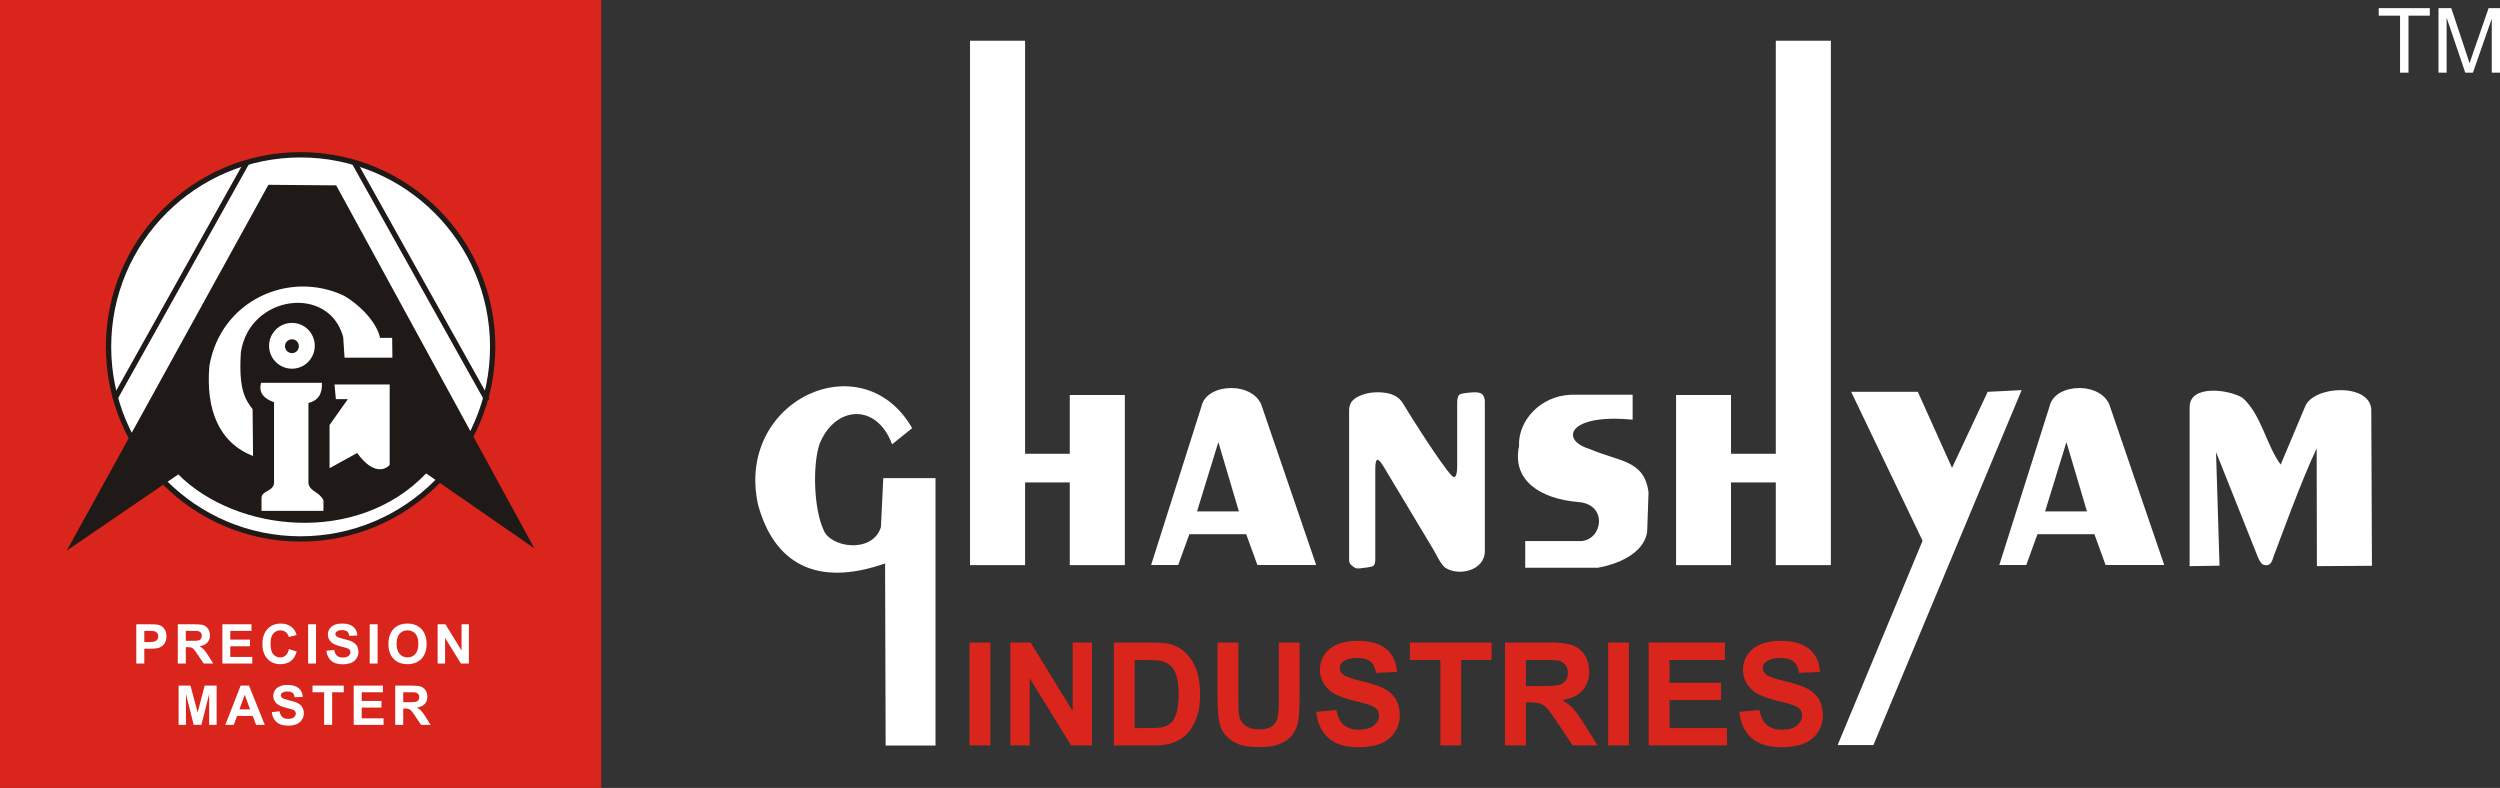
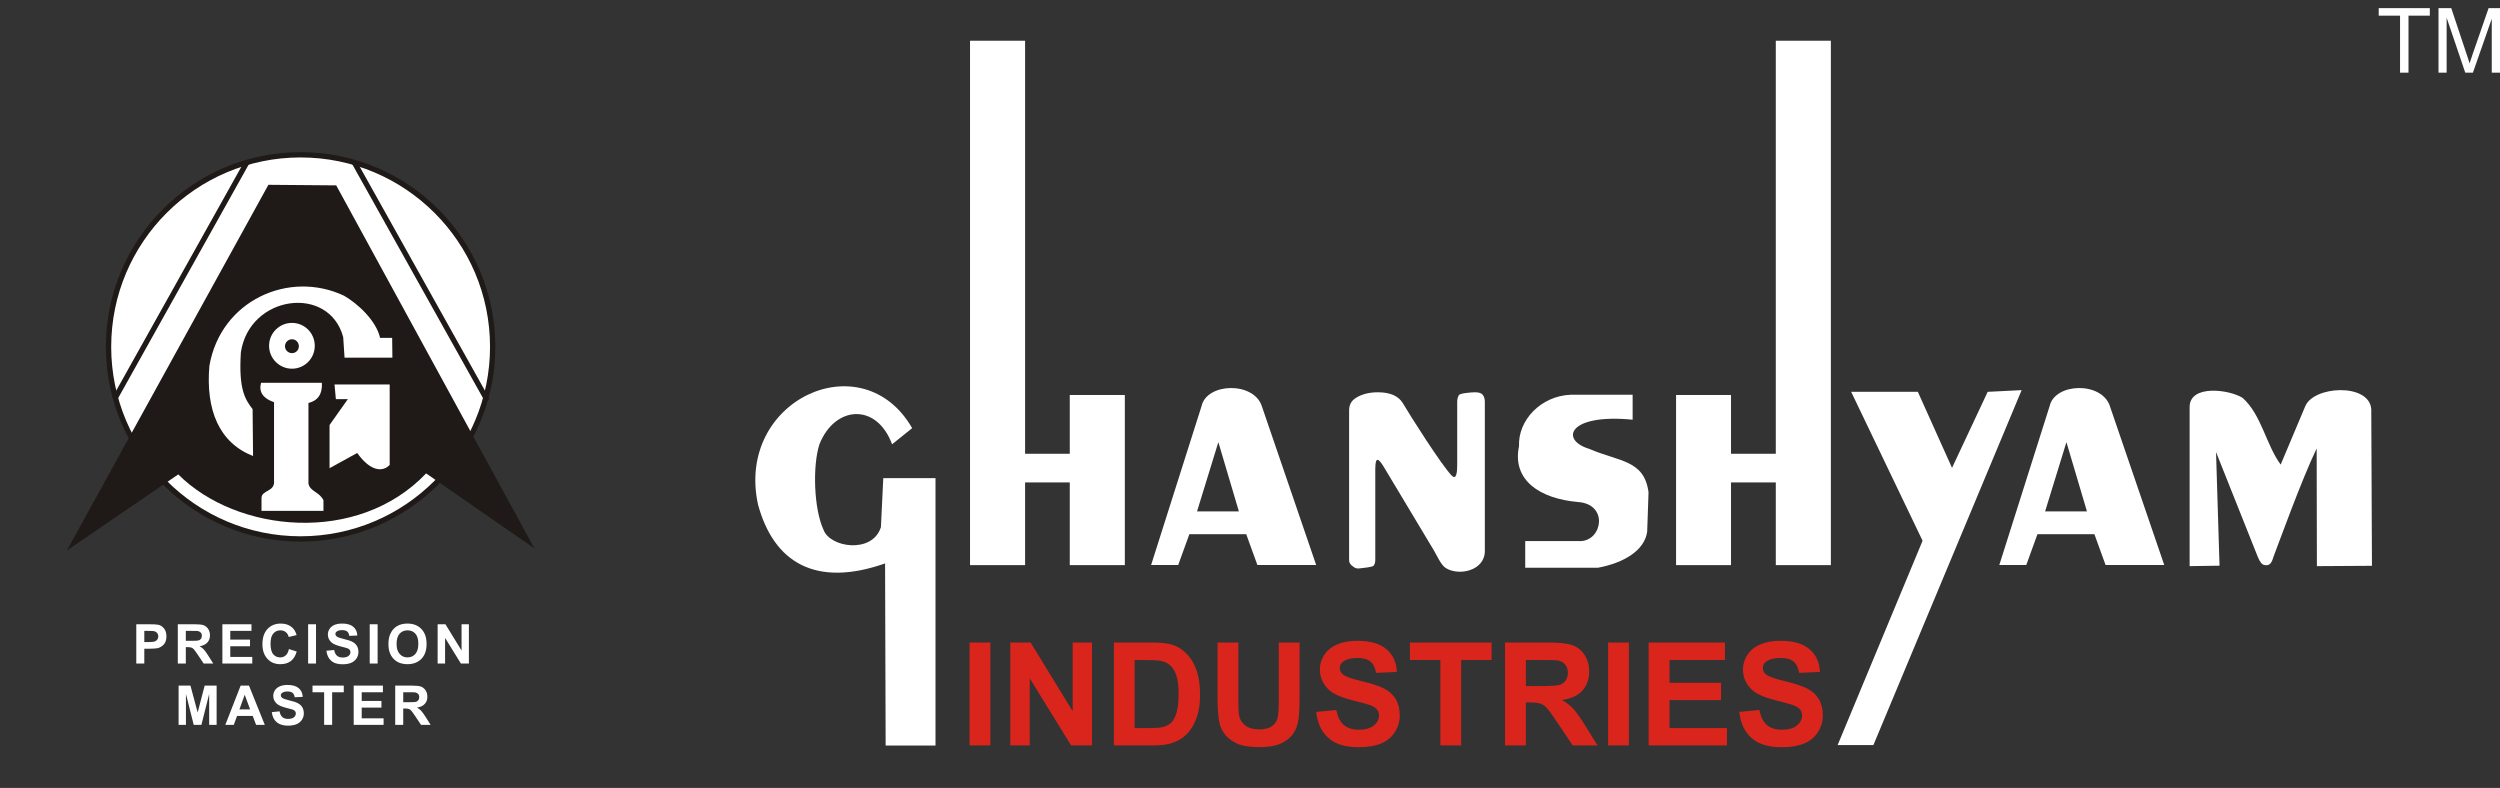
<svg xmlns="http://www.w3.org/2000/svg" xml:space="preserve" width="234.864mm" height="74.024mm" version="1.1" style="shape-rendering:geometricPrecision; text-rendering:geometricPrecision; image-rendering:optimizeQuality; fill-rule:evenodd; clip-rule:evenodd" viewBox="0 0 22159 6984">
  <rect x="0" y="0" width="22159" height="6984" fill="#333333" stroke="none" />
  <defs>
    <style type="text/css">
   
    .str0 {stroke:#1F1A17;stroke-width:47.174}
    .fil3 {fill:none}
    .fil2 {fill:#1F1A17}
    .fil0 {fill:#DA251D}
    .fil1 {fill:white}
    .fil6 {fill:#FEFEFE;fill-rule:nonzero}
    .fil5 {fill:#DA251D;fill-rule:nonzero}
    .fil4 {fill:white;fill-rule:nonzero}
   
  </style>
  </defs>
  <g id="Layer_x0020_1">
    <g id="_98141632">
      <g>
-         <polygon id="_98137360" class="fil0" points="0,0 5329,0 5329,6984 0,6984 " />
        <path id="_98137024" class="fil1 str0" d="M2664 1372c941,0 1703,762 1703,1702 0,940 -762,1703 -1703,1703 -940,0 -1702,-763 -1702,-1703 0,-940 762,-1702 1702,-1702z" />
        <path id="_98138296" class="fil2" d="M2379 1638l-1787 3242 988 -675c517,517 1591,628 2197,-9l960 665 -1757 -3218 -601 -5 0 0z" />
        <path id="_98139544" class="fil1" d="M3478 3170l-424 0 -12 -182c-125,-467 -831,-375 -907,135 -21,330 38,417 104,504l4 415c-300,-117 -421,-408 -387,-800 100,-578 705,-851 1193,-621 124,71 286,222 320,374l107 0 2 175z" />
        <path id="_98136928" class="fil1" d="M2588 2862c112,0 202,91 202,203 0,112 -90,203 -202,203 -112,0 -203,-91 -203,-203 0,-112 91,-203 203,-203z" />
        <path id="_98137456" class="fil1" d="M2965 3408l489 0 0 713c-65,67 -173,55 -288,-106l-245 135 0 -383 162 -229 -106 0 -12 -130z" />
        <path id="_98139424" class="fil1" d="M2314 3393l539 0c6,98 -34,158 -119,179l0 715c16,72 94,69 133,147l0 94 -549 0 0 -116c3,-70 120,-52 111,-150l0 -697c-99,-34 -137,-92 -115,-172z" />
        <path id="_98138752" class="fil2" d="M2588 3007c34,0 61,28 61,62 0,34 -27,61 -61,61 -34,0 -62,-27 -62,-61 0,-34 28,-62 62,-62z" />
        <line id="_98138680" class="fil3 str0" x1="2186" y1="1443" x2="1016" y2="3536" />
        <line id="_98138704" class="fil3 str0" x1="3142" y1="1443" x2="4319" y2="3548" />
        <path id="_98136592" class="fil4" d="M1208 5881l0 -348 113 0c43,0 71,2 84,5 20,5 37,17 50,34 14,18 20,40 20,68 0,22 -4,40 -11,54 -8,15 -18,26 -30,34 -12,9 -24,14 -36,17 -17,3 -42,5 -74,5l-45 0 0 131 -71 0zm71 -289l0 99 38 0c28,0 46,-2 56,-6 9,-3 16,-9 22,-17 5,-8 8,-17 8,-27 0,-13 -4,-23 -11,-31 -8,-9 -17,-14 -29,-16 -8,-1 -25,-2 -50,-2l-34 0zm297 289l0 -348 148 0c38,0 65,3 82,9 16,7 30,18 40,34 10,16 15,34 15,55 0,26 -7,47 -23,64 -15,17 -38,28 -69,33 15,9 28,18 38,29 10,11 23,29 40,56l43 68 -85 0 -50 -75c-19,-28 -31,-45 -38,-52 -6,-7 -13,-11 -21,-14 -7,-3 -19,-4 -35,-4l-14 0 0 145 -71 0zm71 -201l52 0c33,0 54,-1 63,-4 8,-3 15,-8 20,-15 4,-7 7,-15 7,-26 0,-12 -3,-21 -10,-28 -6,-7 -15,-12 -26,-14 -6,-1 -23,-1 -52,-1l-54 0 0 88zm324 201l0 -348 258 0 0 59 -188 0 0 77 175 0 0 59 -175 0 0 95 195 0 0 58 -265 0zm590 -128l69 22c-11,38 -28,66 -53,85 -24,18 -55,27 -92,27 -47,0 -85,-15 -114,-47 -30,-32 -45,-75 -45,-130 0,-58 15,-103 45,-135 30,-32 69,-48 118,-48 43,0 77,13 104,38 16,15 28,36 36,64l-70 17c-4,-18 -13,-33 -26,-43 -13,-11 -29,-16 -48,-16 -25,0 -46,9 -62,28 -17,18 -25,48 -25,90 0,44 8,76 24,94 16,19 37,28 62,28 19,0 35,-6 48,-18 14,-11 23,-30 29,-56zm170 128l0 -348 70 0 0 348 -70 0zm162 -113l69 -7c4,23 12,40 25,51 12,11 29,16 51,16 22,0 40,-5 51,-14 12,-10 17,-21 17,-34 0,-8 -2,-15 -7,-21 -5,-6 -13,-11 -25,-15 -9,-3 -27,-8 -57,-15 -37,-10 -64,-21 -79,-35 -21,-19 -32,-42 -32,-70 0,-18 5,-34 15,-50 10,-15 25,-27 43,-35 19,-8 42,-12 69,-12 44,0 77,10 99,29 22,19 34,45 35,77l-71 3c-3,-18 -9,-31 -19,-39 -10,-8 -25,-12 -45,-12 -20,0 -36,4 -48,13 -7,5 -11,12 -11,21 0,9 4,16 11,22 8,7 30,15 64,23 35,8 60,16 76,25 17,9 29,20 39,35 9,15 14,34 14,56 0,20 -6,39 -17,56 -11,17 -27,30 -47,39 -20,8 -46,13 -76,13 -44,0 -78,-10 -101,-31 -24,-20 -38,-50 -43,-89zm384 113l0 -348 70 0 0 348 -70 0zm166 -172c0,-35 5,-65 16,-89 8,-18 18,-34 32,-48 14,-14 29,-24 45,-31 22,-9 47,-14 75,-14 52,0 93,16 124,48 31,32 46,76 46,133 0,56 -15,100 -46,132 -31,31 -71,47 -123,47 -51,0 -93,-15 -123,-47 -31,-32 -46,-75 -46,-131zm72 -2c0,39 9,69 28,90 18,20 41,30 69,30 28,0 51,-10 69,-30 18,-20 27,-51 27,-91 0,-40 -9,-70 -26,-89 -18,-20 -41,-30 -70,-30 -29,0 -52,10 -70,30 -18,20 -27,50 -27,90zm364 174l0 -348 69 0 143 233 0 -233 65 0 0 348 -71 0 -140 -227 0 227 -66 0zm-2296 544l0 -348 105 0 64 238 62 -238 106 0 0 348 -66 0 0 -274 -69 274 -68 0 -69 -274 0 274 -65 0zm764 0l-77 0 -30 -79 -139 0 -29 79 -75 0 136 -348 74 0 140 348zm-130 -137l-48 -130 -47 130 95 0zm192 24l69 -7c4,23 12,40 25,51 12,11 29,16 51,16 23,0 40,-5 51,-14 12,-10 17,-21 17,-34 0,-8 -2,-15 -7,-21 -5,-6 -13,-11 -25,-15 -8,-3 -27,-8 -57,-15 -37,-10 -64,-21 -79,-35 -21,-19 -32,-42 -32,-70 0,-18 5,-34 15,-50 10,-15 25,-27 44,-35 19,-8 41,-12 68,-12 44,0 77,10 99,29 22,19 34,44 35,77l-71 3c-3,-18 -9,-31 -19,-39 -10,-8 -25,-12 -45,-12 -20,0 -36,4 -48,13 -7,5 -11,12 -11,21 0,9 4,16 11,22 9,7 30,15 64,23 35,8 60,16 76,25 17,9 30,20 39,35 9,15 14,34 14,56 0,20 -6,39 -17,56 -11,17 -27,30 -47,39 -20,8 -46,13 -76,13 -44,0 -78,-11 -101,-31 -24,-20 -38,-50 -43,-89zm464 113l0 -289 -103 0 0 -59 277 0 0 59 -103 0 0 289 -71 0zm262 0l0 -348 259 0 0 59 -188 0 0 77 175 0 0 59 -175 0 0 95 194 0 0 58 -265 0zm368 0l0 -348 148 0c38,0 65,3 82,9 16,7 30,18 40,34 10,16 15,34 15,55 0,26 -7,47 -23,64 -15,17 -38,28 -69,33 16,9 28,18 38,29 10,11 23,29 40,56l43 68 -85 0 -50 -75c-19,-28 -31,-45 -38,-52 -6,-7 -13,-11 -21,-14 -7,-3 -19,-4 -35,-4l-14 0 0 145 -71 0zm71 -201l52 0c33,0 55,-1 63,-4 8,-3 15,-8 20,-15 4,-7 7,-15 7,-26 0,-12 -3,-21 -10,-28 -6,-7 -15,-12 -26,-14 -6,-1 -23,-1 -52,-1l-54 0 0 88z" />
      </g>
      <path id="_98137120" class="fil1" d="M7829 4238l463 0 0 2370 -442 0 -5 -1614c-615,216 -986,-7 -1126,-521 -203,-927 926,-1445 1366,-678l-178 143c-137,-371 -508,-343 -644,0 -63,197 -48,577 36,757 56,159 433,216 509,-22l21 -435 0 0z" />
      <polygon id="_98139040" class="fil1" points="8598,361 9086,361 9086,4022 9482,4022 9482,3501 9970,3501 9970,5009 9482,5009 9482,4276 9086,4276 9086,5009 8598,5009 " />
      <polygon id="_98136568" class="fil1" points="16228,361 15740,361 15740,4022 15343,4022 15343,3501 14856,3501 14856,5009 15343,5009 15343,4276 15740,4276 15740,5009 16228,5009 " />
      <path id="_98136856" class="fil4" d="M19408 3608c0,-204 355,-155 470,-81 166,148 208,416 337,591l216 -513c70,-186 568,-213 587,21l6 1389 -488 3 -2 -1043c-133,275 -341,852 -382,958 -7,25 -14,41 -20,51 -11,17 -25,26 -44,26 -19,0 -35,-6 -45,-19 -11,-13 -21,-31 -30,-53l-371 -931 31 1007 -265 4c0,-458 0,-953 0,-1410z" />
      <path id="_98137072" class="fil4" d="M11958 3640c0,-47 14,-86 66,-117 53,-31 116,-46 189,-46 112,0 185,34 224,101 51,89 344,551 431,638 42,42 48,-34 48,-95 0,-185 0,-370 0,-555 0,-27 5,-49 16,-65 11,-16 112,-24 143,-24 34,0 56,8 68,23 12,16 18,36 18,62l0 1322c0,176 -233,225 -349,149 -41,-29 -75,-107 -103,-155l-439 -732c-52,-87 -80,-105 -80,14l0 802c0,22 -5,40 -15,52 -10,13 -99,21 -124,24 -28,3 -39,-2 -60,-18 -22,-15 -33,-33 -33,-52l0 -1328z" />
      <polygon id="_98139184" class="fil1" points="16408,3473 16999,3473 17302,4147 17618,3473 17919,3458 16605,6604 16288,6604 17041,4793 " />
      <path id="_98136952" class="fil1" d="M11187 3608l479 1400 -521 0 -99 -273 -504 0 -99 273 -240 0 447 -1408c46,-210 471,-221 537,8zm-577 925l371 0 -182 -614 -189 614z" />
      <path id="_98136904" class="fil1" d="M18704 3608l479 1400 -520 0 -99 -273 -505 0 -99 273 -239 0 446 -1408c47,-210 471,-221 537,8zm-577 925l371 0 -182 -614 -189 614z" />
      <path id="_98136976" class="fil1" d="M14471 3499l0 221c-572,-56 -645,180 -386,258 269,116 489,97 527,386l-12 347c-21,167 -208,279 -436,321l-645 0 0 -236 496 0c191,-13 238,-325 -24,-346 -343,-29 -590,-194 -527,-495 -10,-231 194,-445 456,-456l551 0z" />
      <path id="_98137744" class="fil5" d="M8594 6607l0 -912 184 0 0 912 -184 0zm361 0l0 -912 180 0 373 609 0 -609 171 0 0 912 -185 0 -367 -595 0 595 -172 0zm918 -912l336 0c76,0 134,6 174,18 53,15 99,44 137,84 38,40 67,89 87,147 20,59 30,130 30,216 0,75 -9,140 -28,194 -23,66 -55,120 -98,161 -32,31 -75,55 -129,73 -41,13 -95,19 -163,19l-346 0 0 -912zm184 155l0 603 137 0c52,0 89,-2 112,-8 29,-8 54,-20 74,-38 20,-18 36,-48 48,-88 12,-41 19,-97 19,-167 0,-71 -7,-125 -19,-162 -12,-38 -30,-68 -52,-89 -23,-21 -51,-35 -85,-43 -26,-6 -76,-8 -152,-8l-82 0zm735 -155l184 0 0 494c0,78 2,129 7,152 7,38 26,68 56,90 30,23 70,34 121,34 53,0 92,-10 119,-32 26,-21 42,-47 47,-78 6,-32 9,-83 9,-155l0 -505 184 0 0 479c0,110 -5,187 -15,232 -10,45 -29,83 -55,115 -27,31 -63,55 -107,74 -45,18 -104,27 -176,27 -87,0 -153,-9 -198,-30 -45,-20 -80,-46 -107,-78 -26,-32 -43,-66 -51,-101 -12,-52 -18,-129 -18,-231l0 -487zm874 615l179 -17c11,60 33,104 66,133 33,28 77,42 133,42 59,0 104,-13 134,-38 30,-25 45,-54 45,-88 0,-22 -6,-40 -19,-55 -12,-15 -35,-28 -66,-39 -22,-8 -71,-21 -147,-40 -99,-25 -168,-55 -208,-90 -56,-51 -84,-112 -84,-184 0,-46 13,-90 39,-130 27,-40 65,-71 114,-92 50,-21 109,-32 180,-32 114,0 200,25 258,75 58,50 88,117 91,201l-184 8c-8,-47 -25,-81 -51,-101 -26,-21 -64,-31 -116,-31 -54,0 -96,11 -126,33 -19,14 -29,33 -29,57 0,21 9,40 27,55 23,20 80,40 169,61 90,21 156,43 199,66 43,22 77,53 101,92 24,40 36,88 36,145 0,53 -14,102 -43,147 -29,46 -70,80 -123,102 -53,22 -120,33 -199,33 -115,0 -204,-26 -265,-80 -62,-53 -99,-131 -111,-233zm1101 297l0 -757 -270 0 0 -155 724 0 0 155 -270 0 0 757 -184 0zm573 0l0 -912 388 0c97,0 168,9 212,25 44,16 80,45 106,87 27,42 40,90 40,144 0,68 -20,125 -60,170 -40,44 -101,72 -181,84 40,23 73,48 99,76 26,28 61,77 105,148l111 178 -220 0 -133 -198c-47,-71 -80,-116 -97,-134 -17,-19 -36,-31 -55,-38 -20,-7 -51,-11 -93,-11l-37 0 0 381 -185 0zm185 -526l136 0c88,0 143,-4 165,-11 22,-8 39,-21 52,-39 12,-18 19,-41 19,-68 0,-31 -9,-56 -25,-74 -16,-19 -40,-31 -69,-36 -15,-2 -60,-3 -135,-3l-143 0 0 231zm729 526l0 -912 184 0 0 912 -184 0zm359 0l0 -912 676 0 0 155 -491 0 0 202 457 0 0 153 -457 0 0 248 509 0 0 154 -694 0zm803 -297l179 -17c11,60 33,104 66,133 33,28 77,42 133,42 59,0 104,-13 134,-38 30,-25 45,-54 45,-88 0,-22 -6,-40 -19,-55 -12,-15 -34,-28 -66,-39 -21,-8 -71,-21 -147,-40 -99,-25 -168,-55 -208,-90 -56,-51 -84,-112 -84,-184 0,-46 13,-90 40,-130 26,-40 64,-71 113,-92 50,-21 110,-32 180,-32 114,0 200,25 258,75 58,50 88,117 91,201l-184 8c-8,-47 -25,-81 -50,-101 -26,-21 -65,-31 -117,-31 -54,0 -96,11 -126,33 -19,14 -29,33 -29,57 0,21 9,40 27,55 24,20 80,40 170,61 89,21 155,43 198,66 43,22 77,53 101,92 24,40 36,88 36,145 0,53 -14,102 -43,147 -29,46 -70,80 -123,102 -53,22 -120,33 -199,33 -115,0 -203,-26 -265,-80 -62,-53 -99,-131 -111,-233z" />
    </g>
    <path class="fil6" d="M21273 644l0 -505 -189 0 0 -67 453 0 0 67 -189 0 0 505 -75 0zm341 0l0 -572 113 0 135 405c13,38 22,66 27,85 7,-21 17,-52 31,-92l138 -398 101 0 0 572 -73 0 0 -478 -167 478 -68 0 -165 -487 0 487 -72 0z" />
  </g>
</svg>